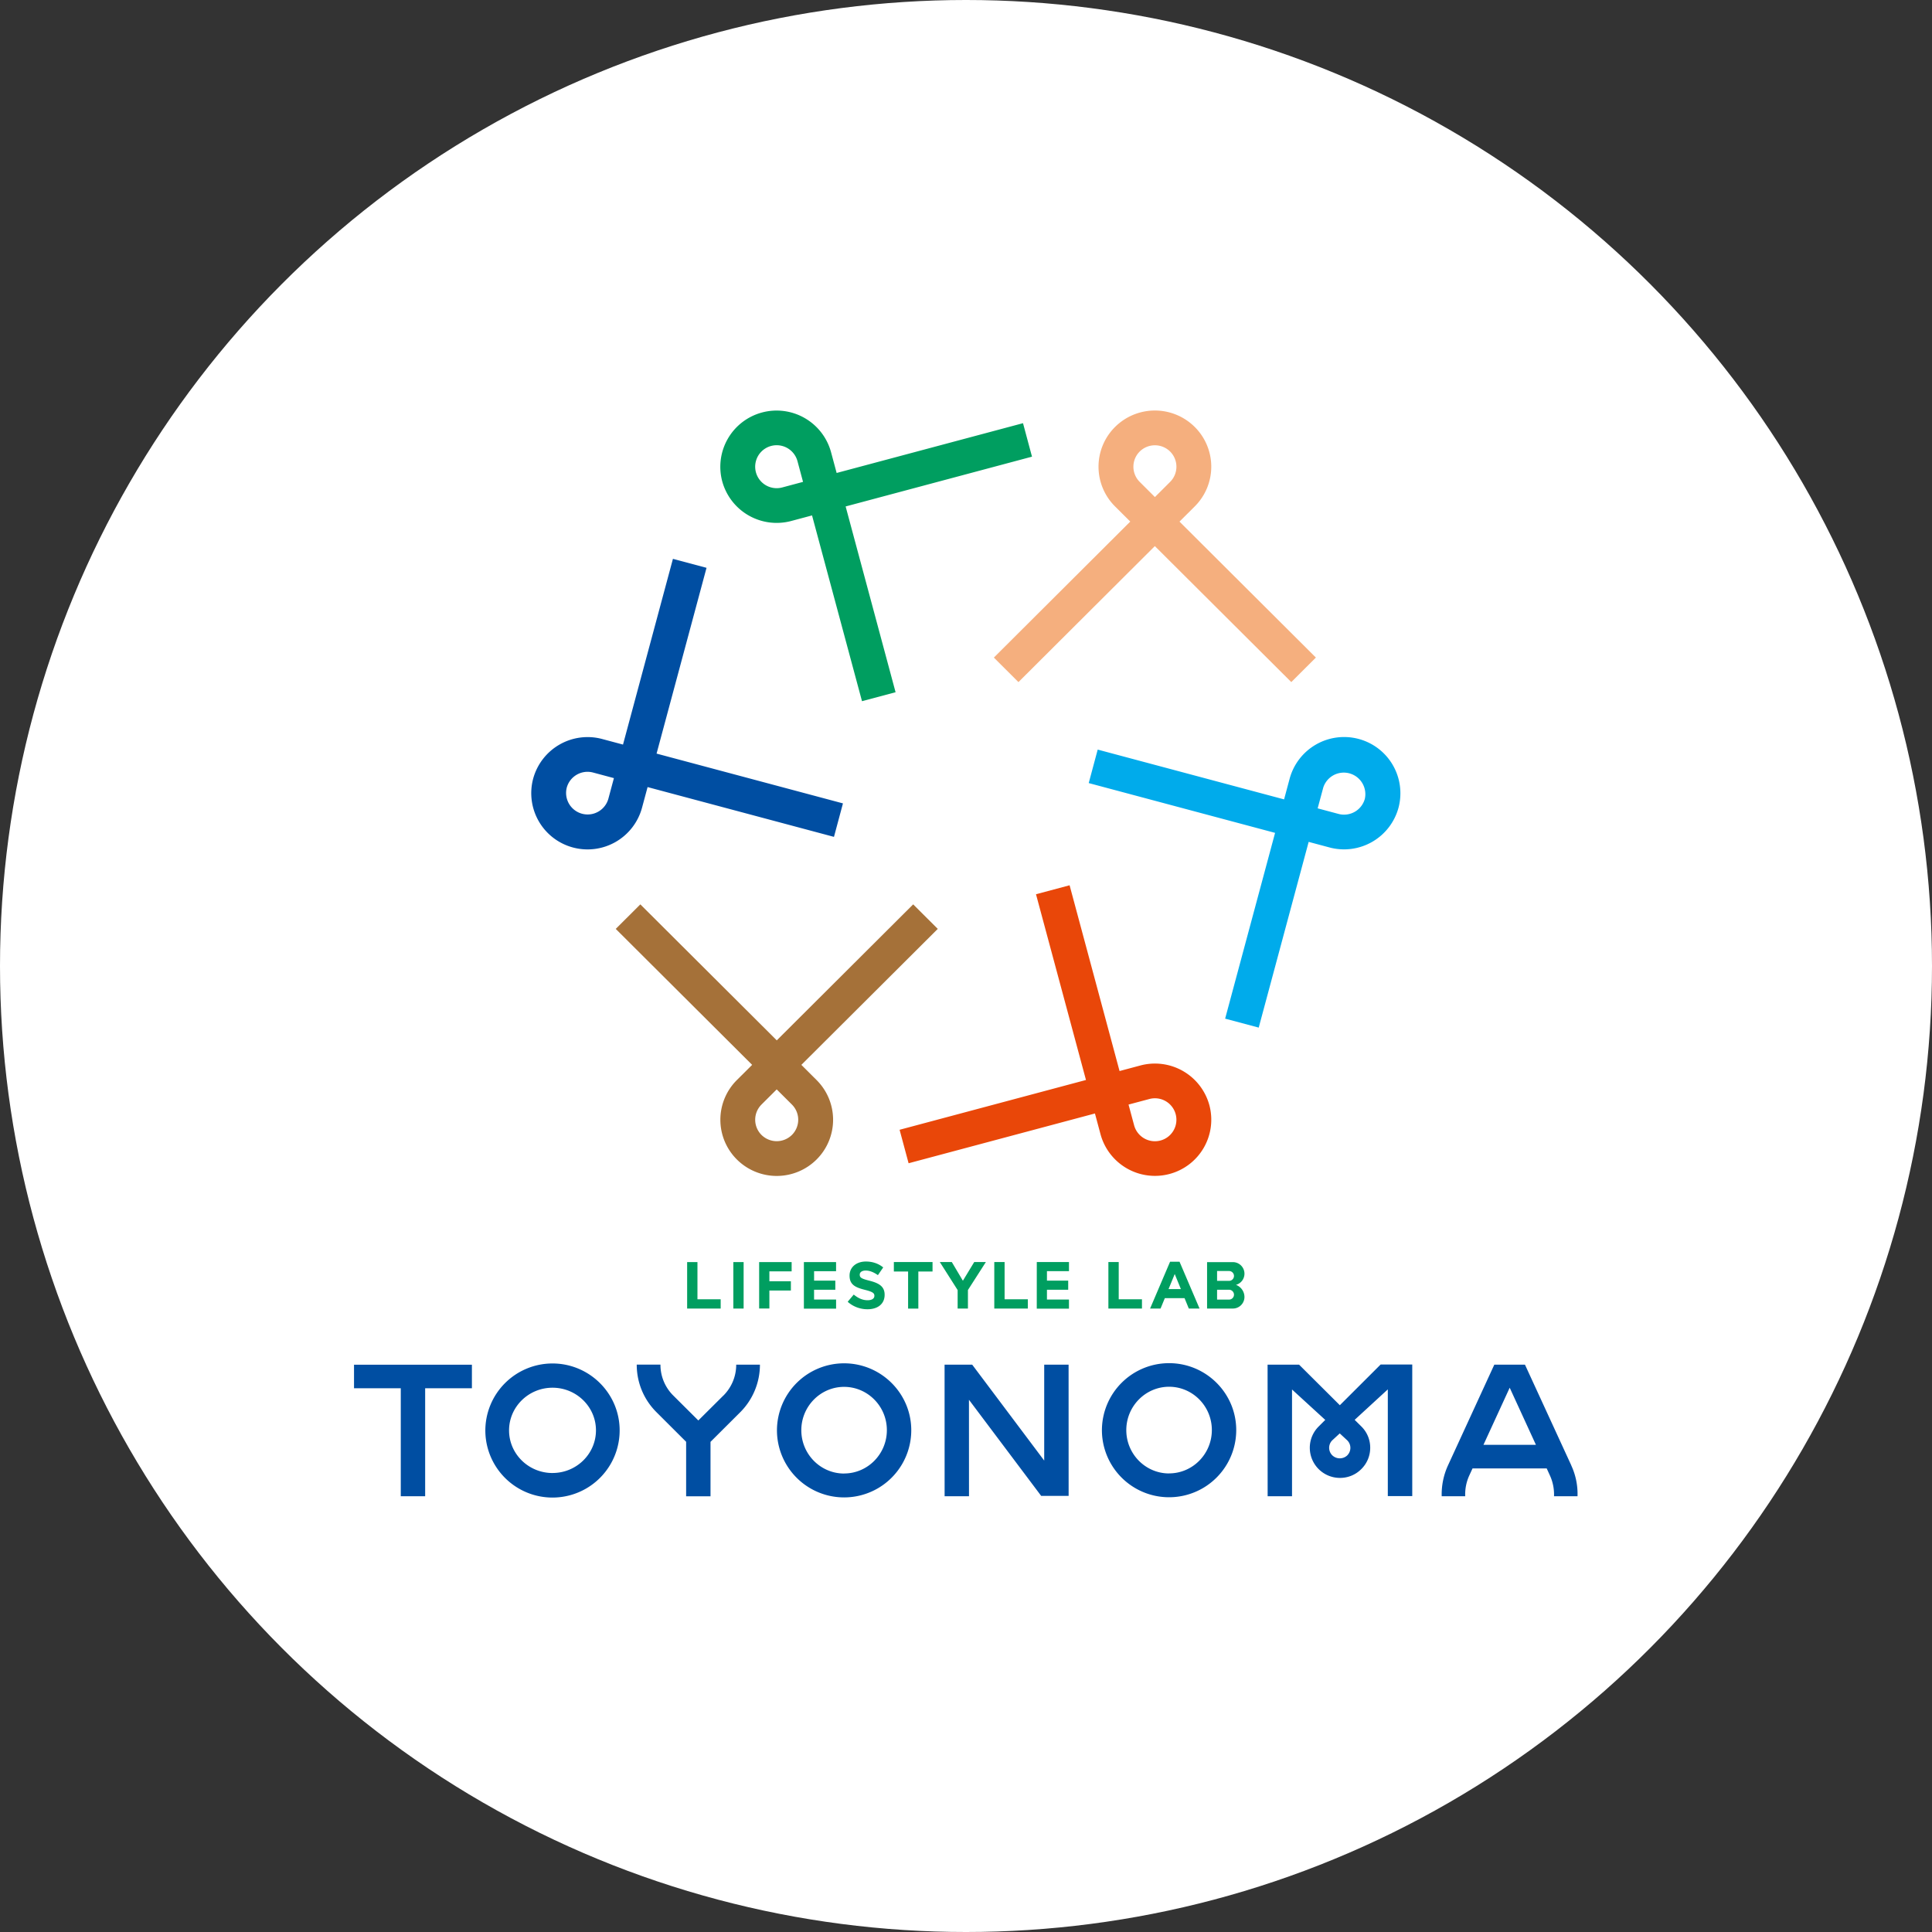
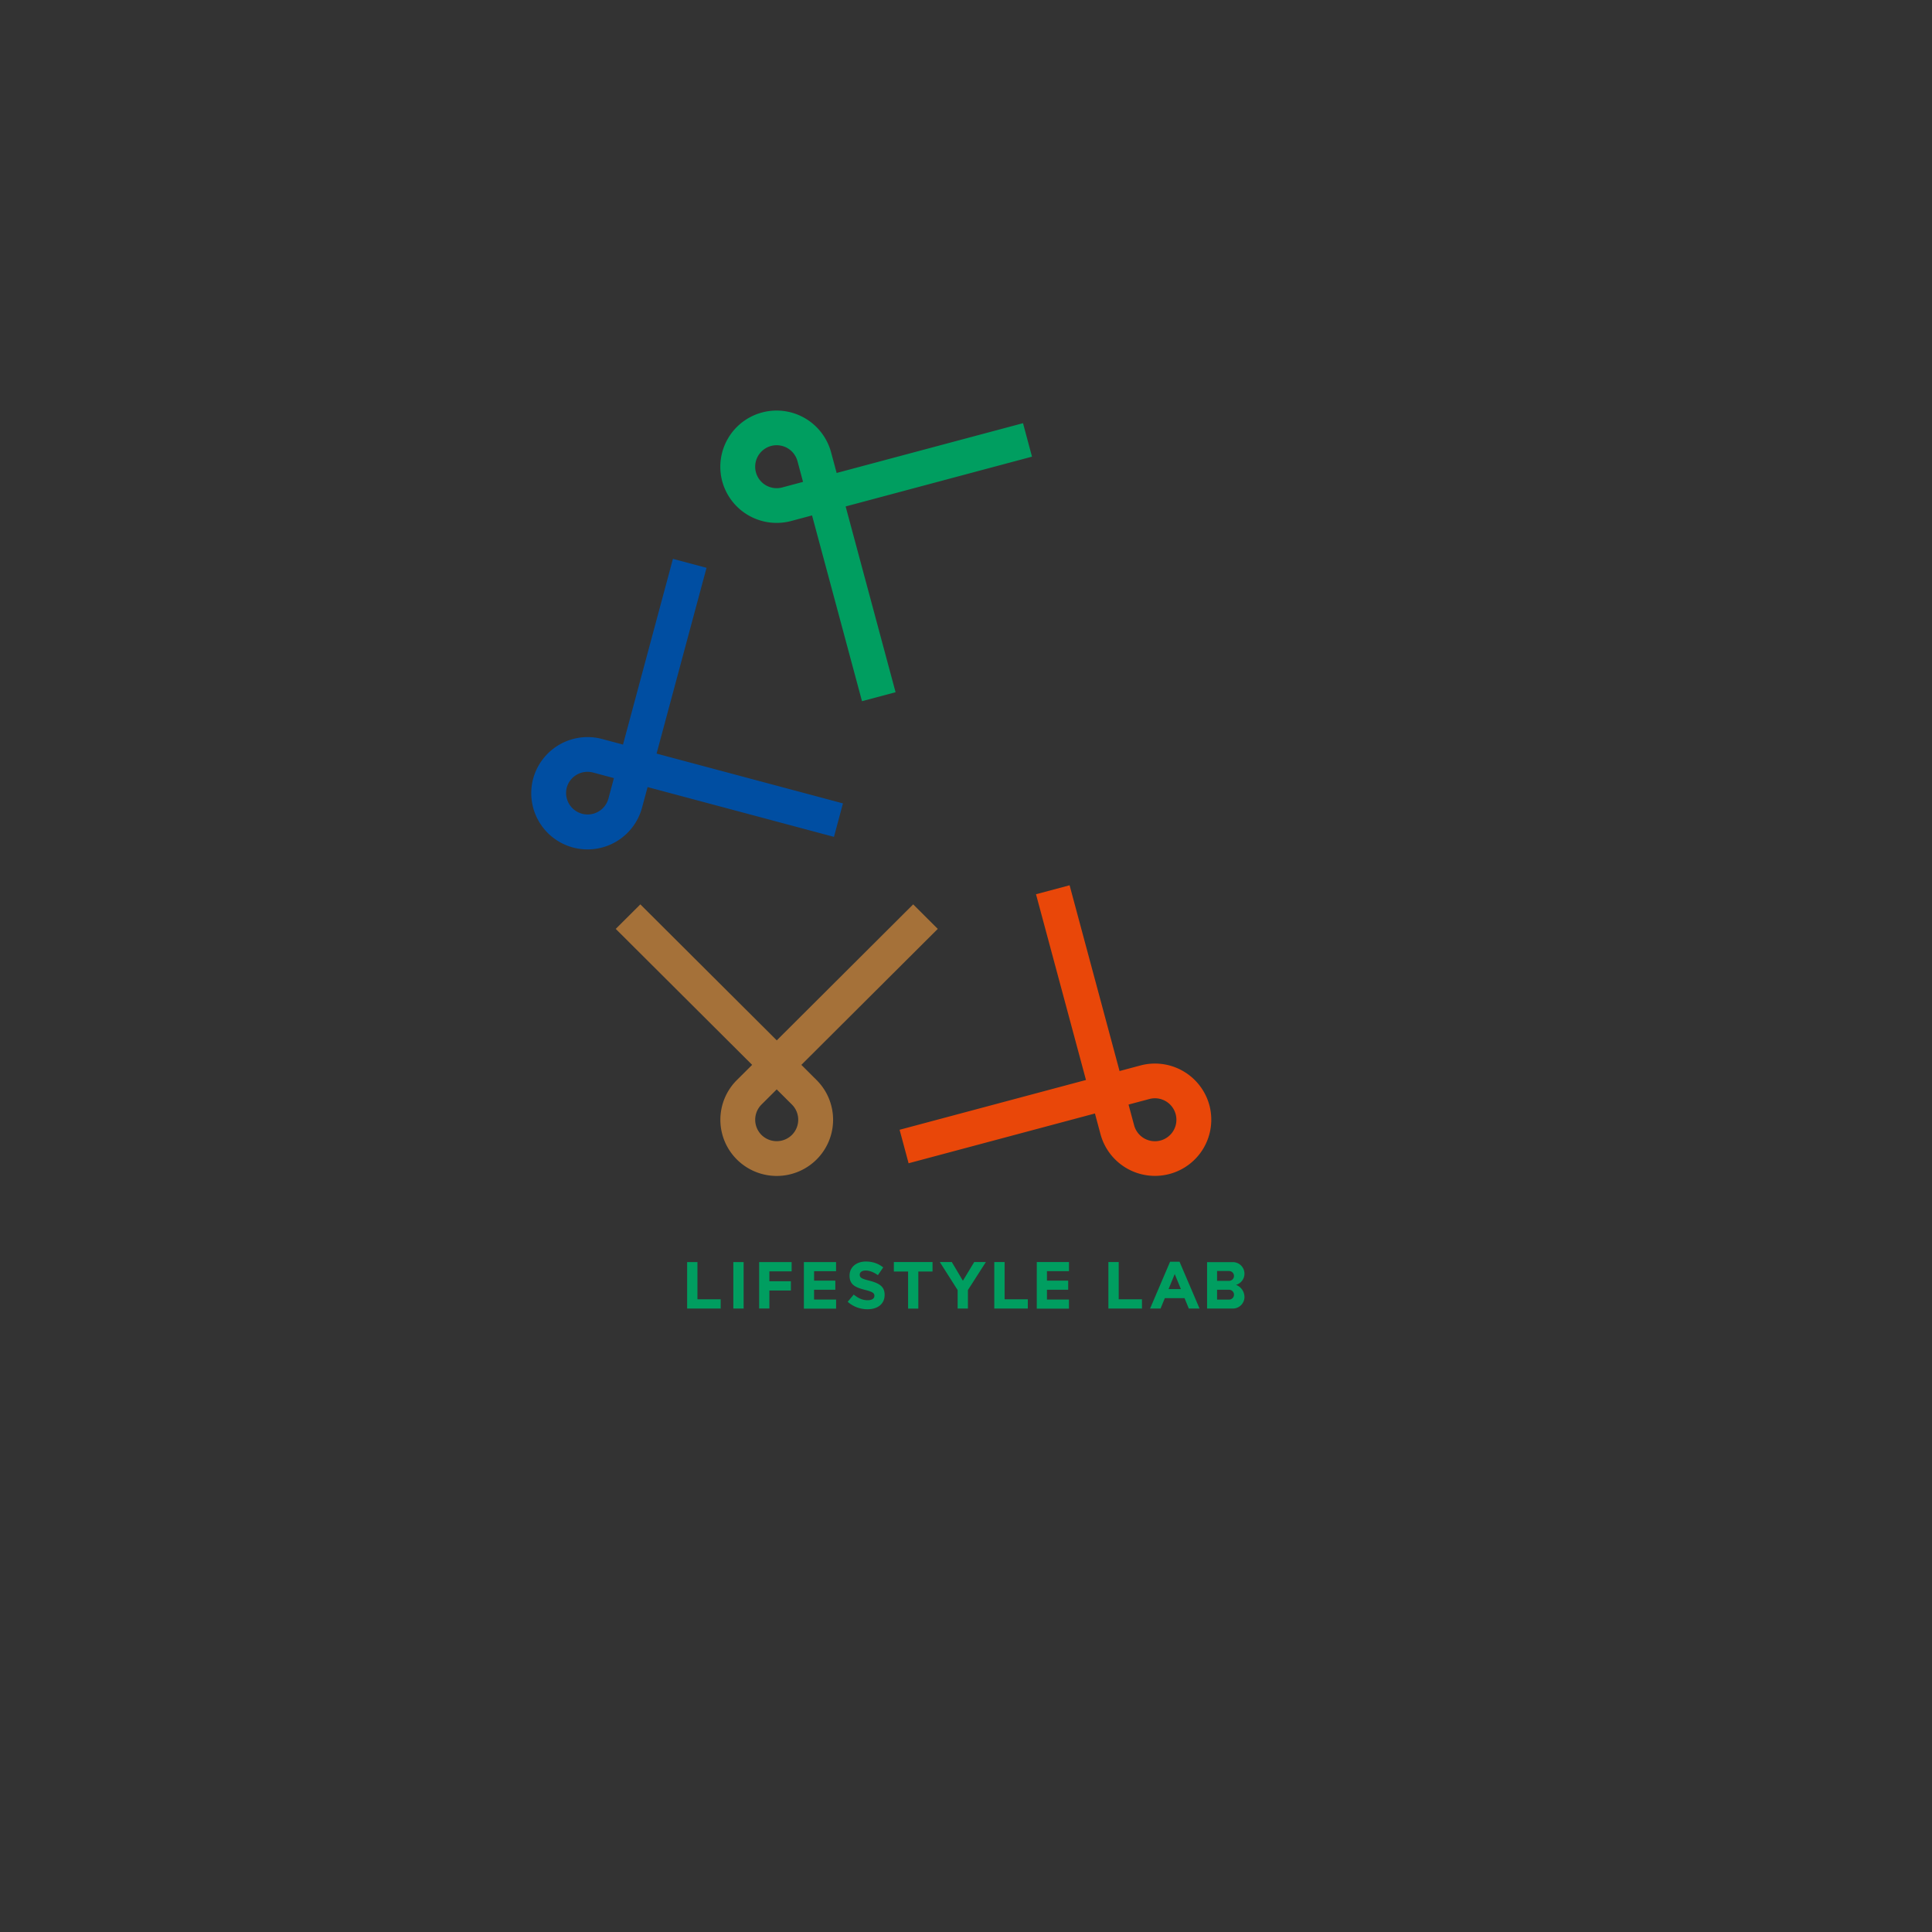
<svg xmlns="http://www.w3.org/2000/svg" width="100" height="100" fill="none">
  <rect width="100%" height="100%" fill="#333333" stroke="none" />
-   <circle cx="50" cy="50" r="50" fill="#fff" />
  <g clip-path="url(#a)">
    <path fill="#009E60" d="M35.57 65.324h.53v1.926h1.202v.48h-1.736v-2.406zm2.387 0h.533v2.407h-.533zm1.336 0h1.682v.48h-1.152v.512h1.113v.481h-1.113v.931h-.53v-2.407zm2.317 0h1.665v.472h-1.138v.49h1.099v.472h-1.1v.506h1.14v.472h-1.667v-2.412m2.266 2.057.314-.374c.219.178.446.293.72.293.22 0 .349-.087.349-.226v-.006c0-.134-.085-.204-.486-.305-.485-.123-.799-.257-.799-.735v-.005c0-.436.354-.727.844-.727.354 0 .654.109.898.305l-.275.4c-.213-.149-.424-.238-.628-.238s-.312.092-.312.21v.005c0 .16.104.21.522.316.49.128.766.302.766.721v.006c0 .478-.365.746-.887.746-.364 0-.734-.126-1.023-.386zM47 65.813h-.734v-.49h2.002v.49h-.735v1.92h-.53v-1.92zm2.573.97-.928-1.46h.62l.574.968.586-.967h.603l-.928 1.448v.959h-.533v-.95zm1.895-1.459h.53v1.926H53.2v.48h-1.736v-2.406zm2.196 0h1.666v.472h-1.14v.49h1.1v.472h-1.1v.506h1.139v.472h-1.666zm3.711 0h.53v1.926h1.203v.48H57.37v-2.406zm3.188-.017h.49l1.036 2.424h-.556l-.221-.54h-1.02l-.222.54h-.542zm.56 1.417-.319-.78-.32.78h.643zm1.355 1.006h1.332a.6.6 0 0 0 .603-.6.675.675 0 0 0-.44-.626.6.6 0 0 0 .44-.576.6.6 0 0 0-.603-.601h-1.332v2.406zm.518-1.942h.62c.14 0 .255.115.255.254 0 .14-.115.255-.255.255h-.62zm.62 1.479h-.62v-.51h.62c.14 0 .255.115.255.255s-.115.255-.255.255" />
    <path fill="#A57139" d="m38.93 55.118-.789.785a2.9 2.9 0 0 0 0 4.112 2.924 2.924 0 0 0 4.125 0 2.9 2.9 0 0 0 0-4.112l-.788-.785 7.061-7.039-1.273-1.269-7.06 7.039-7.062-7.039-1.273 1.27 7.061 7.038zm.484 2.054.788-.785.788.785a1.11 1.11 0 0 1 0 1.571 1.12 1.12 0 0 1-1.576 0 1.11 1.11 0 0 1 0-1.57" />
    <path fill="#004EA2" d="m32.246 38.539-1.077-.288a2.92 2.92 0 0 0-3.573 2.055 2.91 2.91 0 0 0 2.061 3.56 2.92 2.92 0 0 0 3.573-2.054l.289-1.073 9.647 2.577.465-1.733-9.647-2.577 2.586-9.616-1.739-.464-2.585 9.616zM30.7 39.987l1.076.288-.288 1.073a1.115 1.115 0 0 1-2.154-.576c.16-.592.771-.944 1.366-.785" />
    <path fill="#009E60" d="m43.304 24.479-.289-1.074a2.92 2.92 0 0 0-3.572-2.055 2.91 2.91 0 0 0-2.061 3.562 2.92 2.92 0 0 0 3.572 2.054l1.077-.288 2.586 9.616 1.738-.464-2.585-9.616 9.646-2.577-.465-1.733-9.647 2.577zm-2.027-.61.288 1.073-1.076.288a1.111 1.111 0 1 1-.578-2.147 1.116 1.116 0 0 1 1.366.786" />
-     <path fill="#F5AF7E" d="m61.052 26.997.788-.785a2.9 2.9 0 0 0 0-4.112 2.924 2.924 0 0 0-4.126 0 2.9 2.9 0 0 0 0 4.112l.788.785-7.06 7.039 1.273 1.269 7.06-7.039 7.062 7.039 1.273-1.27-7.061-7.038zm-.486-2.055-.788.786-.788-.786a1.11 1.11 0 0 1 0-1.57 1.12 1.12 0 0 1 1.576 0 1.11 1.11 0 0 1 0 1.57" />
-     <path fill="#00ABEB" d="m67.737 43.576 1.077.288a2.92 2.92 0 0 0 3.572-2.055 2.91 2.91 0 0 0-2.061-3.561 2.92 2.92 0 0 0-3.573 2.055l-.288 1.073-9.647-2.577-.465 1.733 9.646 2.577-2.585 9.616 1.738.464 2.586-9.616zm1.542-1.448-1.077-.288.289-1.073a1.116 1.116 0 0 1 2.154.575c-.16.593-.771.945-1.366.786" />
    <path fill="#E94709" d="m56.675 57.637.288 1.073a2.92 2.92 0 0 0 3.573 2.054 2.907 2.907 0 0 0 2.061-3.56 2.92 2.92 0 0 0-3.572-2.055l-1.077.288-2.586-9.616-1.739.464L56.21 55.9l-9.647 2.577.466 1.733 9.647-2.577zm2.027.609-.289-1.074 1.077-.287a1.111 1.111 0 1 1 .578 2.147 1.115 1.115 0 0 1-1.366-.786" />
-     <path fill="#004EA2" d="m71.456 70.632-2.106 2.102-2.109-2.099H65.61l.003 6.81h1.262V71.92l1.72 1.574-.343.343a1.55 1.55 0 0 0-.457 1.102 1.56 1.56 0 0 0 1.565 1.557c.417 0 .81-.162 1.104-.459.295-.293.458-.684.458-1.104 0-.416-.163-.808-.46-1.101l-.345-.341 1.716-1.577v5.524h1.265v-6.81h-1.635zm-1.719 4.696a.564.564 0 0 1-.777 0 .547.547 0 0 1-.003-.777l.012-.011.376-.347.375.347.012.011a.547.547 0 0 1 .003.777zm-9.227-4.771a3.476 3.476 0 0 0-3.475 3.466 3.476 3.476 0 0 0 6.952-.003c0-1.91-1.562-3.463-3.477-3.463m.002 5.708c-1.22 0-2.215-1.004-2.215-2.242 0-1.236.993-2.242 2.213-2.245 1.22 0 2.215 1.004 2.215 2.242 0 1.236-.993 2.242-2.213 2.242zm-31.916-5.692a3.476 3.476 0 0 0-3.475 3.466 3.476 3.476 0 0 0 6.952-.003c0-1.909-1.562-3.463-3.477-3.463m.002 5.67c-1.24 0-2.249-.99-2.249-2.206s1.007-2.209 2.25-2.209c1.239 0 2.248.99 2.248 2.206s-1.006 2.208-2.249 2.208m15.092-5.677a3.476 3.476 0 0 0-3.475 3.466 3.476 3.476 0 0 0 6.952-.003c0-1.909-1.562-3.463-3.478-3.463m.002 5.705c-1.22 0-2.215-1.003-2.215-2.242 0-1.235.992-2.242 2.212-2.244 1.22 0 2.216 1.003 2.216 2.241 0 1.236-.993 2.242-2.213 2.242zm10.357-5.635v4.964l-3.727-4.964h-1.43l.002 6.81h1.262l-.002-4.993 3.738 4.975h1.421l-.002-6.792zm-16.61 1.602-1.293 1.286-1.292-1.286a2.24 2.24 0 0 1-.668-1.605h-1.228c0 .934.365 1.812 1.03 2.471l1.527 1.524v2.82h1.262V74.63l1.529-1.524a3.48 3.48 0 0 0 1.029-2.47h-1.228c0 .606-.239 1.176-.668 1.604zm-16.694-.38v5.587h1.262v-5.588h2.42v-1.218h-6.102v1.218zm60.586 3.991-2.398-5.213h-1.587l-2.397 5.213a3.6 3.6 0 0 0-.326 1.596h1.217c-.014-.369.056-.74.216-1.084l.163-.355h3.839l.162.355c.16.346.23.715.217 1.084h1.216a3.5 3.5 0 0 0-.325-1.596zm-4.546-1.065 1.358-2.955 1.357 2.955h-2.717z" />
  </g>
  <defs>
    <clipPath id="a">
      <path fill="#fff" d="M18.324 21.25h63.333V77.5H18.324z" />
    </clipPath>
  </defs>
</svg>